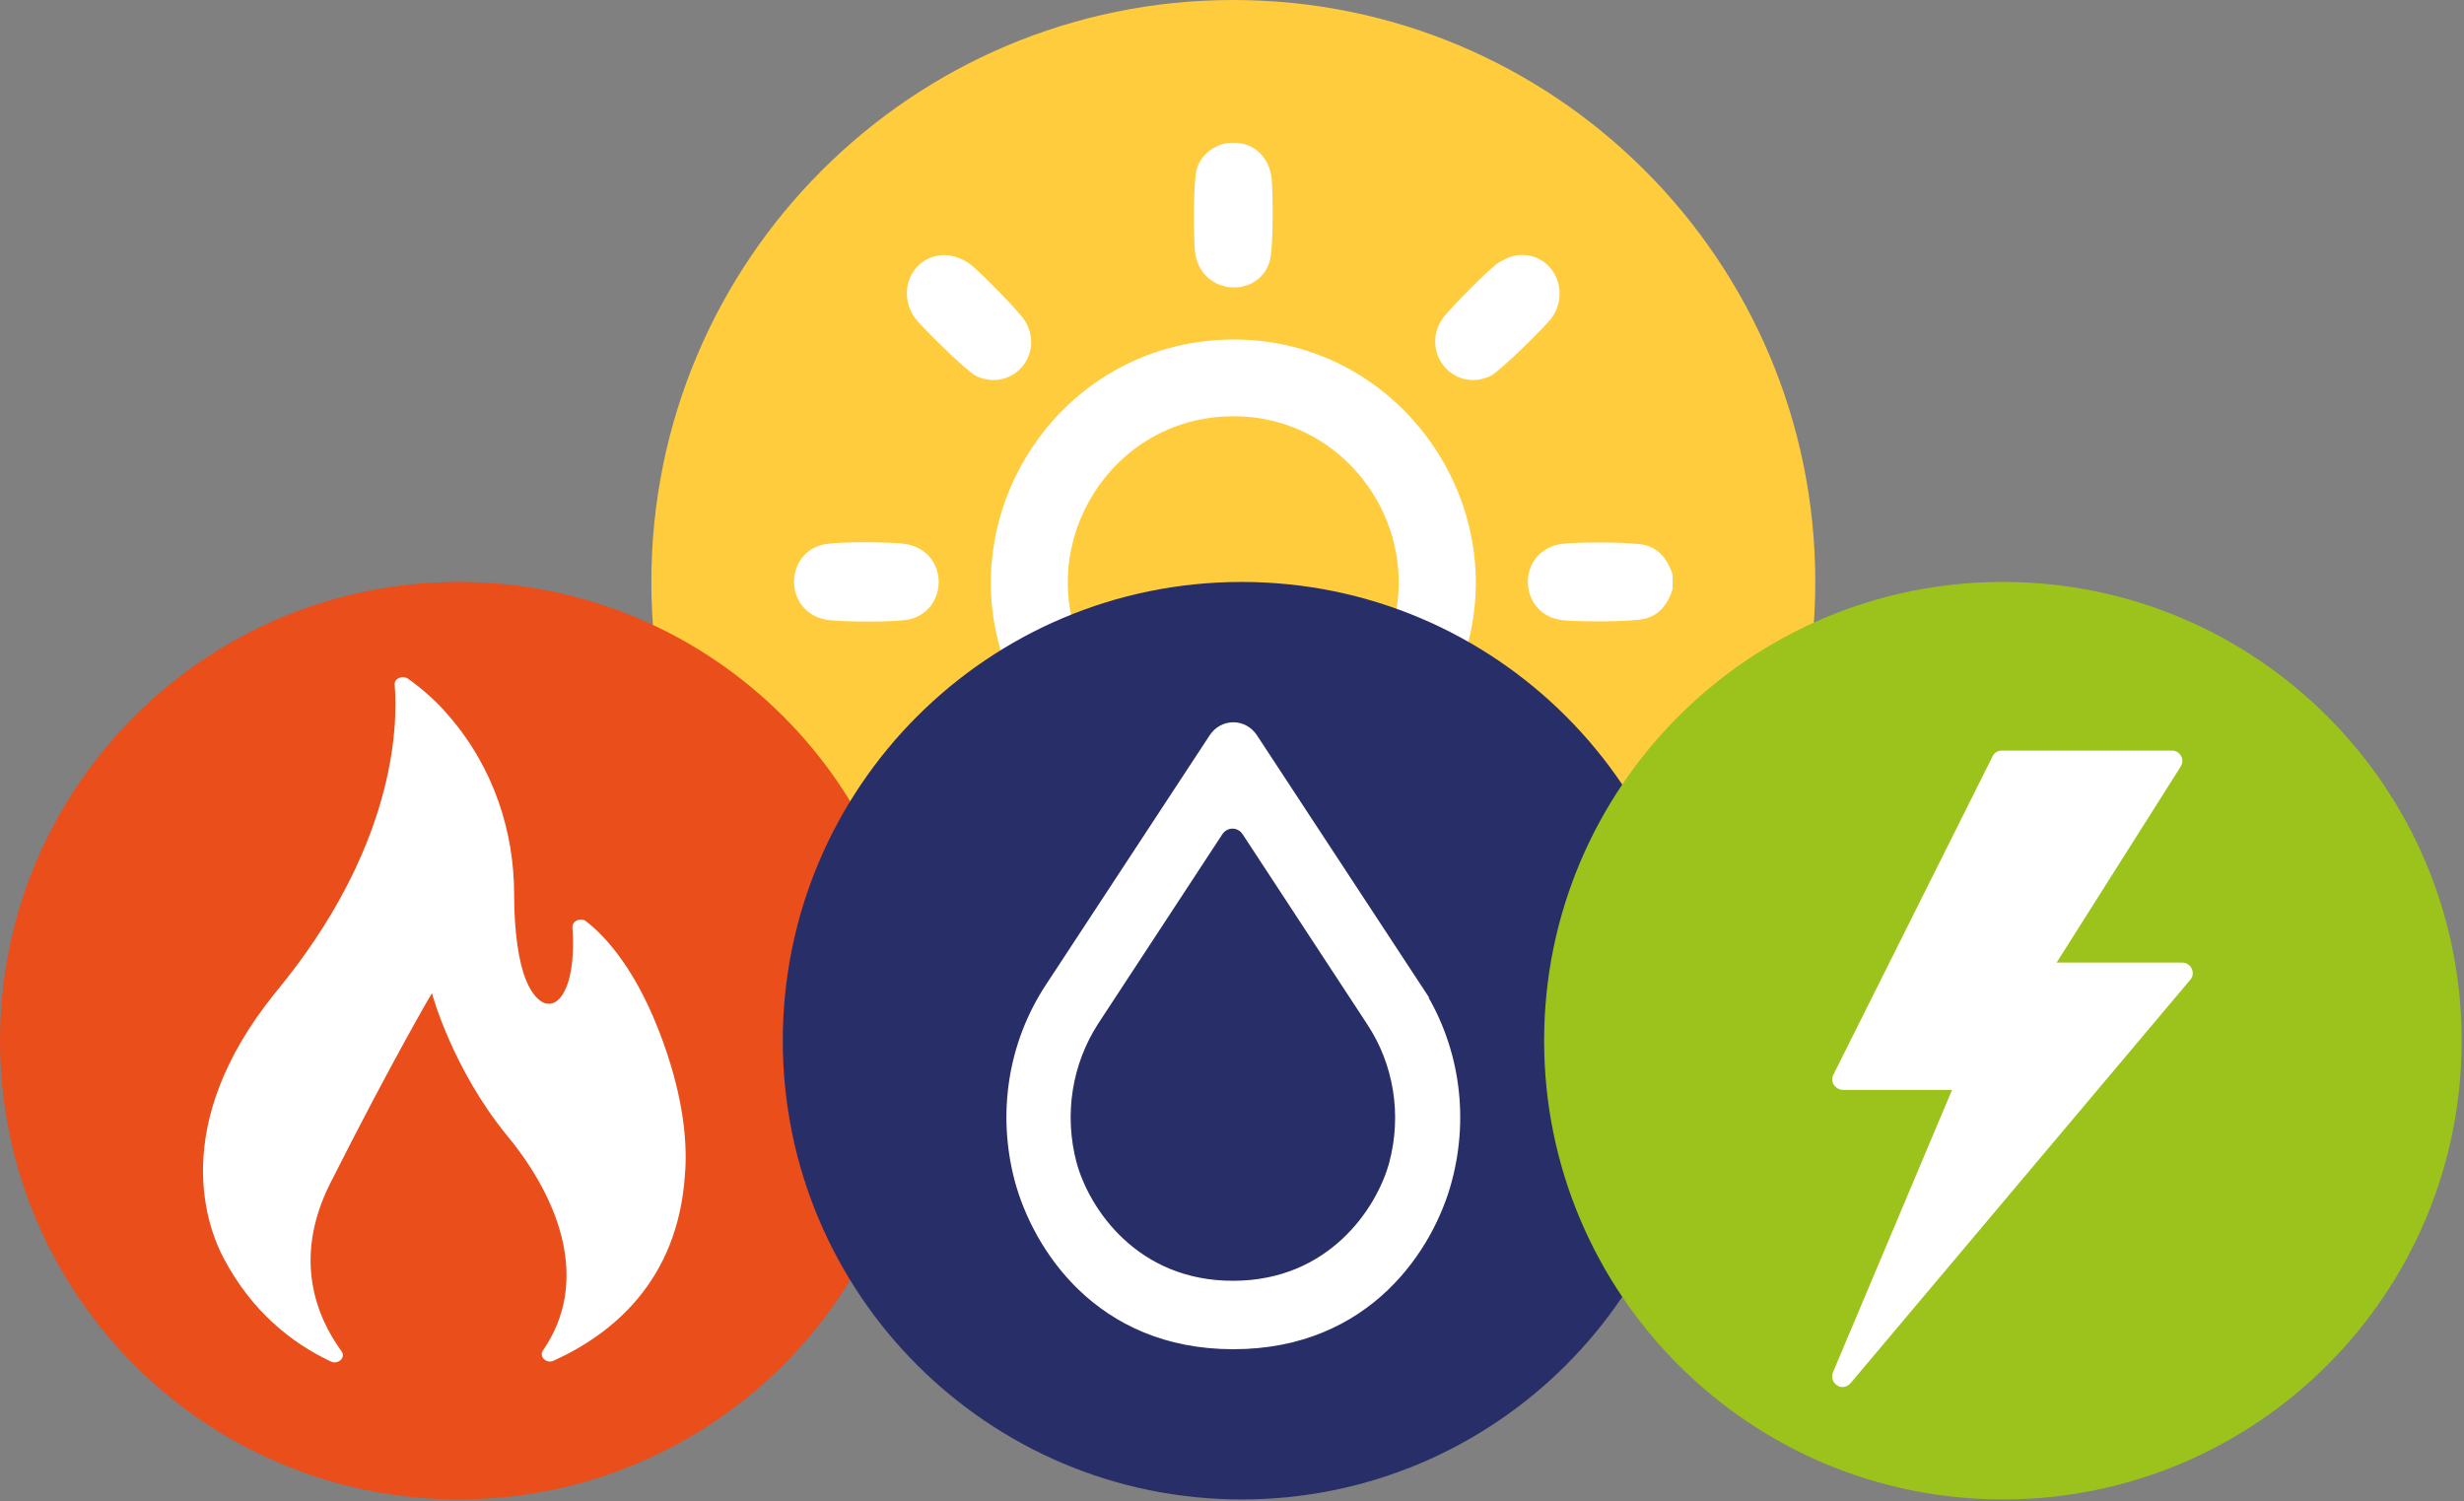
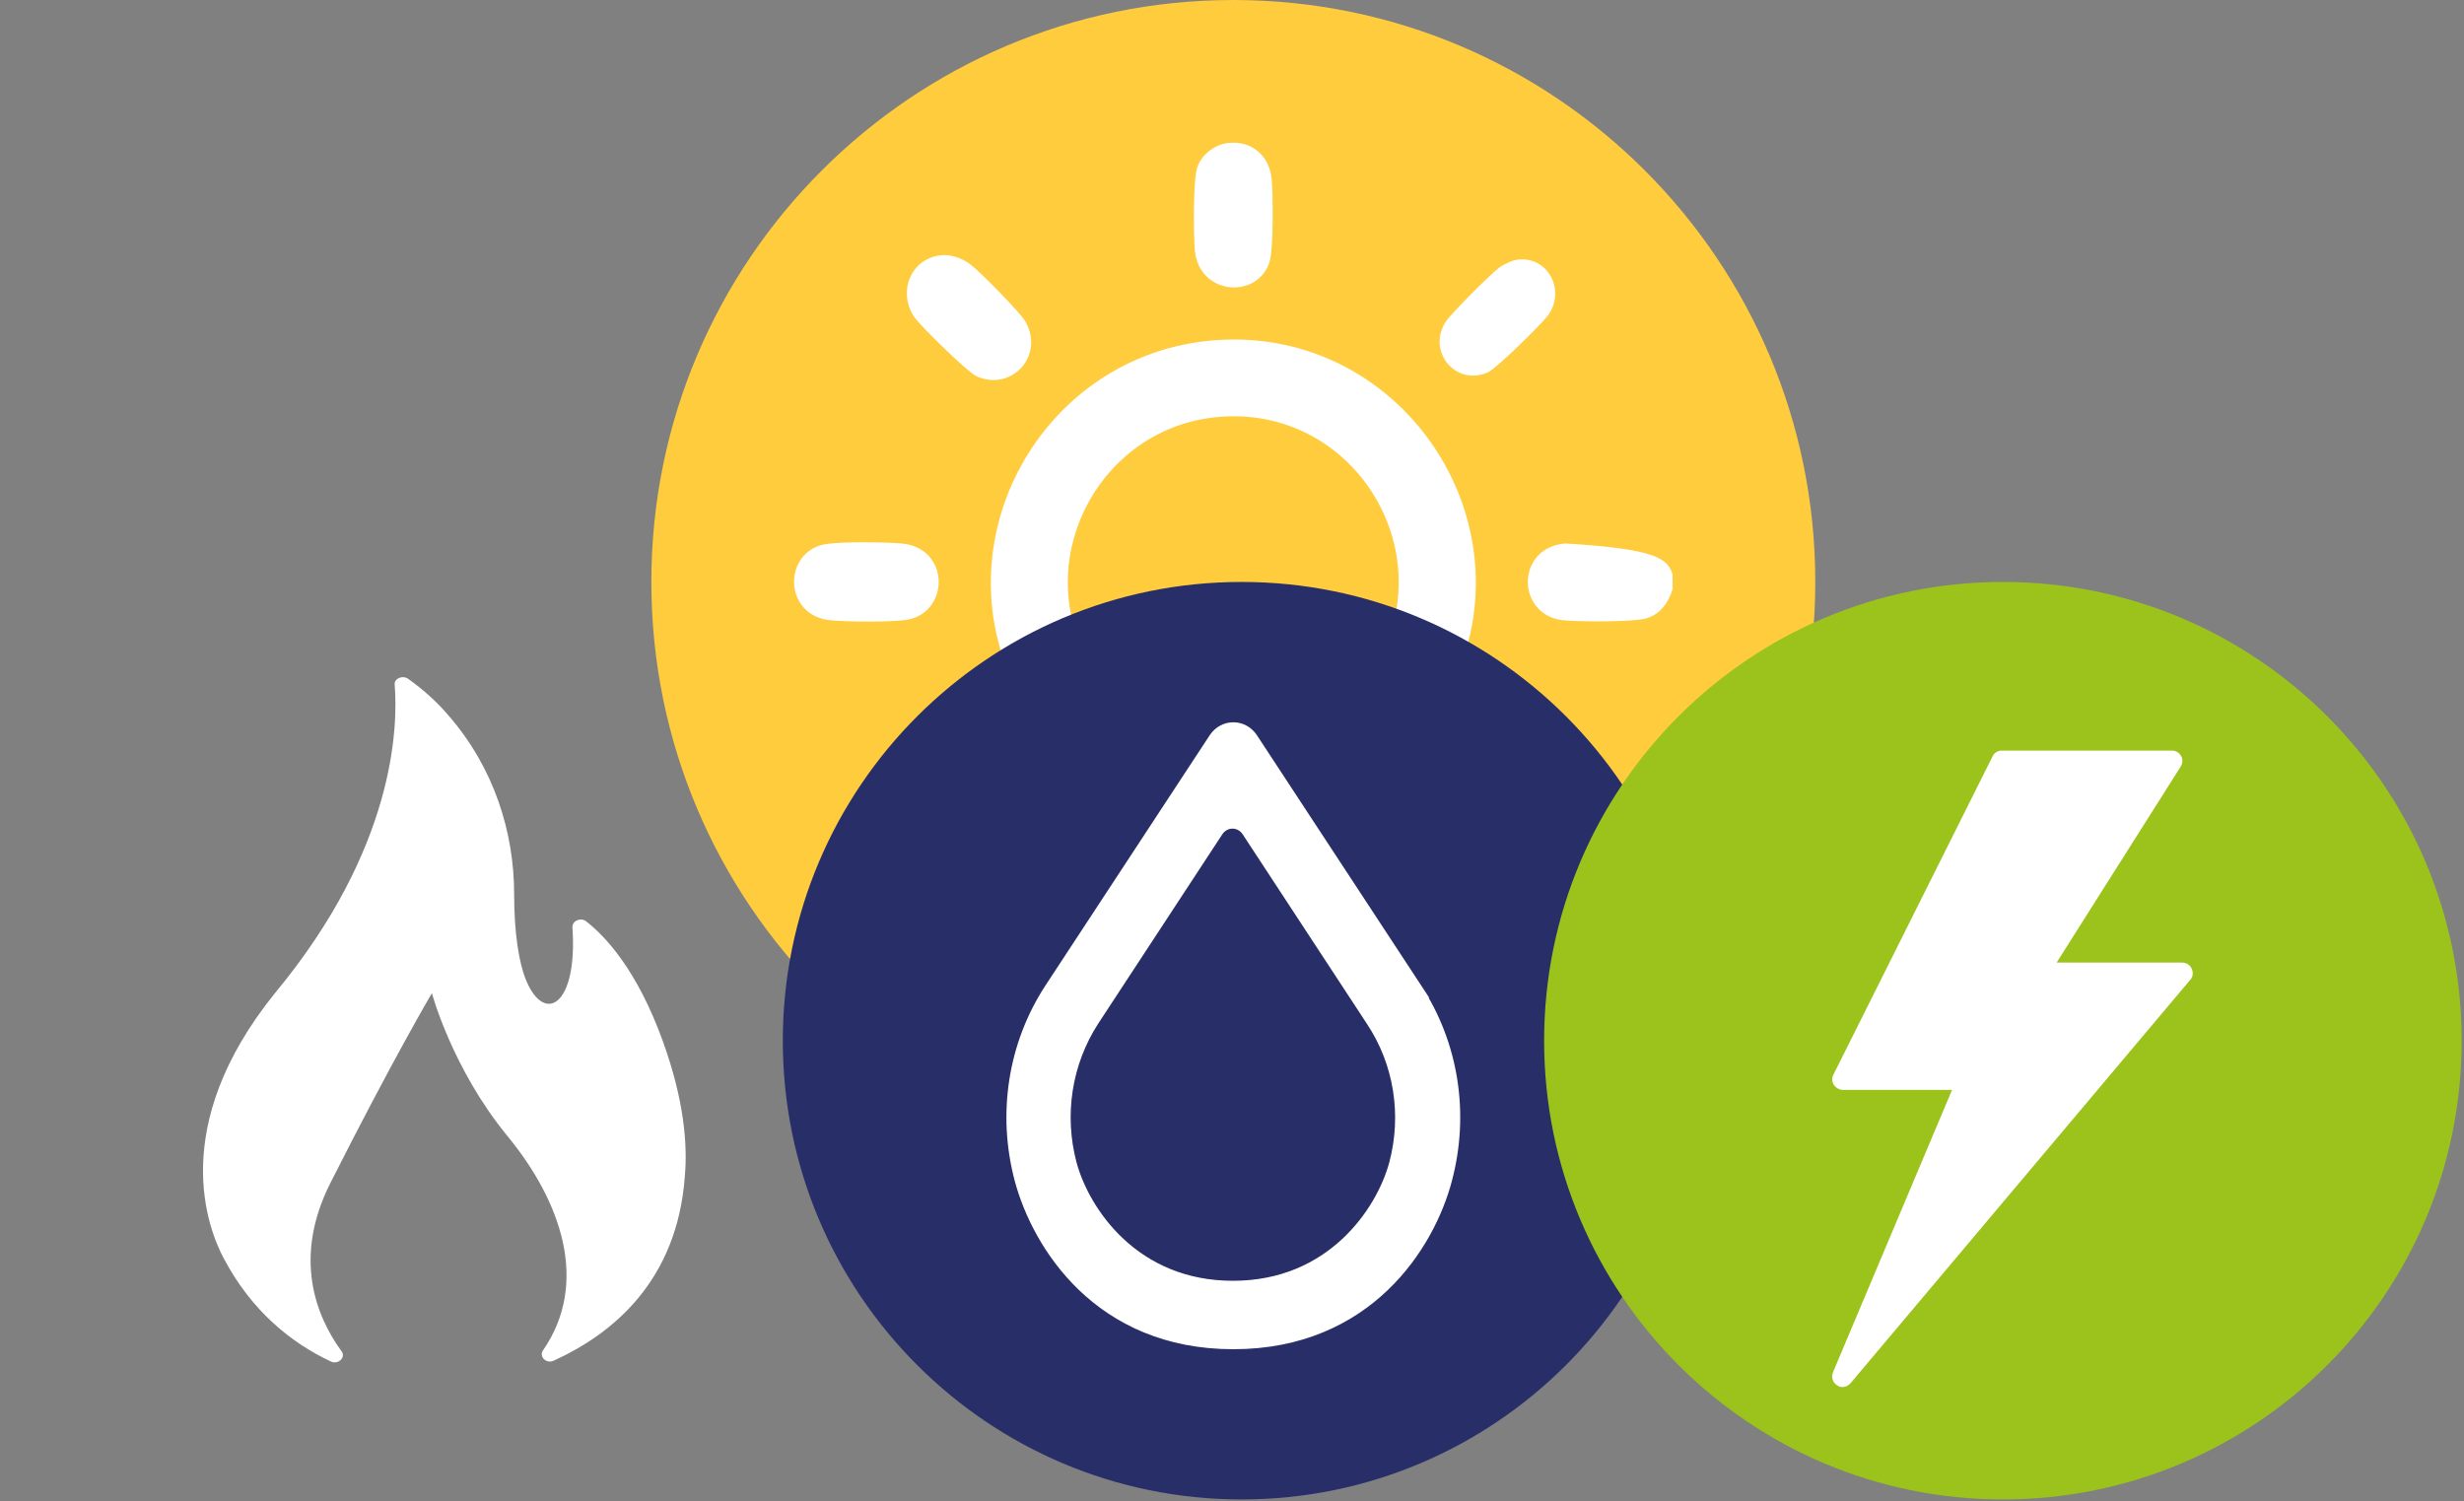
<svg xmlns="http://www.w3.org/2000/svg" width="100%" height="100%" viewBox="0 0 873 532" xml:space="preserve" style="fill-rule:evenodd;clip-rule:evenodd;stroke-miterlimit:10;">
  <rect x="0" y="0" width="873" height="532" fill="#808080" stroke="none" />
  <g>
    <path d="M436.967,0C550.846,0 643.159,92.317 643.159,206.192C643.159,320.067 550.846,412.388 436.967,412.388C323.088,412.388 230.775,320.071 230.775,206.192C230.775,92.313 323.088,0 436.967,0" style="fill:rgb(255,204,62);fill-rule:nonzero;" />
    <g>
-       <path d="M591.034,203.775L591.034,208.592C589.613,212.709 587.326,216.267 582.88,217.588C578.517,218.884 559.213,218.738 554.026,218.213C539.243,216.717 538.905,195.484 554.601,194.125C559.943,193.662 578.409,193.45 582.88,194.775C587.326,196.096 589.613,199.658 591.034,203.775ZM439.366,360.257L434.549,360.257C430.432,358.836 426.874,356.549 425.553,352.103C424.228,347.632 424.436,329.165 424.899,323.824C426.257,308.128 447.491,308.466 448.987,323.249C449.516,328.437 449.658,347.741 448.366,352.103C447.045,356.549 443.483,358.836 439.366,360.257Z" style="fill:white;fill-rule:nonzero;stroke:white;stroke-width:3.13px;" />
+       <path d="M591.034,203.775L591.034,208.592C589.613,212.709 587.326,216.267 582.88,217.588C578.517,218.884 559.213,218.738 554.026,218.213C539.243,216.717 538.905,195.484 554.601,194.125C587.326,196.096 589.613,199.658 591.034,203.775ZM439.366,360.257L434.549,360.257C430.432,358.836 426.874,356.549 425.553,352.103C424.228,347.632 424.436,329.165 424.899,323.824C426.257,308.128 447.491,308.466 448.987,323.249C449.516,328.437 449.658,347.741 448.366,352.103C447.045,356.549 443.483,358.836 439.366,360.257Z" style="fill:white;fill-rule:nonzero;stroke:white;stroke-width:3.13px;" />
      <path d="M488.599,237.064C464.52,277.977 403.911,275.26 382.978,232.772C364.336,195.005 389.703,149.897 431.428,146.18C480.303,141.792 513.632,194.53 488.599,237.063M430.807,122.096C370.153,126.534 333.482,192.909 363.049,246.696C395.091,304.963 479.445,304.867 511.107,246.313C542.72,187.805 496.849,117.28 430.807,122.096" style="fill:white;fill-rule:nonzero;" />
    </g>
  </g>
  <path d="M488.599,237.064C464.52,277.977 403.911,275.26 382.978,232.772C364.336,195.005 389.703,149.897 431.428,146.18C480.303,141.792 513.632,194.53 488.599,237.063L488.599,237.064ZM430.807,122.097C370.153,126.535 333.482,192.91 363.049,246.697C395.091,304.964 479.445,304.868 511.107,246.314C542.72,187.806 496.849,117.281 430.807,122.097Z" style="fill:none;stroke:white;stroke-width:3.13px;" />
  <path d="M333.929,91.971C336.958,91.754 340.367,93.067 342.767,94.842C345.913,97.163 360.221,111.68 361.975,114.755C368.054,125.422 357.7,136.872 346.65,131.884C343.779,130.588 327.062,114.259 325.112,111.288C319.833,103.234 324.262,92.667 333.929,91.971" style="fill:white;fill-rule:nonzero;" />
  <path d="M333.929,91.971C336.958,91.754 340.367,93.067 342.767,94.842C345.913,97.163 360.221,111.68 361.975,114.755C368.054,125.422 357.7,136.872 346.65,131.884C343.779,130.588 327.062,114.259 325.112,111.288C319.833,103.234 324.262,92.667 333.929,91.971Z" style="fill:none;stroke:white;stroke-width:3.13px;" />
  <path d="M537.945,91.959C548.387,90.917 554.558,102.509 548.803,111.288C546.857,114.259 530.136,130.588 527.265,131.884C515.744,137.084 505.361,124.405 512.29,113.896C514.19,111.017 528.19,97.025 531.148,94.838C532.786,93.63 535.94,92.159 537.944,91.959" style="fill:white;fill-rule:nonzero;" />
-   <path d="M537.945,91.959C548.387,90.917 554.558,102.509 548.803,111.288C546.857,114.259 530.136,130.588 527.265,131.884C515.744,137.084 505.361,124.405 512.29,113.896C514.19,111.017 528.19,97.025 531.148,94.838C532.786,93.63 535.94,92.159 537.944,91.959L537.945,91.959Z" style="fill:none;stroke:white;stroke-width:3.13px;" />
  <path d="M351.352,279.167C360.465,278.813 366.381,288.246 362.66,296.488C361.364,299.363 345.035,316.08 342.064,318.026C330.347,325.709 317.418,312.809 325.114,301.076C326.981,298.226 341.039,284.188 343.972,282.018C345.843,280.635 349.039,279.26 351.351,279.168" style="fill:white;fill-rule:nonzero;" />
  <path d="M351.352,279.167C360.465,278.813 366.381,288.246 362.66,296.488C361.364,299.363 345.035,316.08 342.064,318.026C330.347,325.709 317.418,312.809 325.114,301.076C326.981,298.226 341.039,284.188 343.972,282.018C345.843,280.635 349.039,279.26 351.351,279.168L351.352,279.167Z" style="fill:none;stroke:white;stroke-width:3.13px;" />
  <path d="M521.678,279.167C524.978,279.038 528.016,280.688 530.532,282.63C533.753,285.122 546.765,297.968 548.803,301.076C556.499,312.809 543.57,325.709 531.853,318.026C528.953,316.126 512.849,299.684 511.478,296.872C507.578,288.859 512.686,279.518 521.678,279.168" style="fill:white;fill-rule:nonzero;" />
  <path d="M521.678,279.167C524.978,279.038 528.016,280.688 530.532,282.63C533.753,285.122 546.765,297.968 548.803,301.076C556.499,312.809 543.57,325.709 531.853,318.026C528.953,316.126 512.849,299.684 511.478,296.872C507.578,288.859 512.686,279.518 521.678,279.168L521.678,279.167Z" style="fill:none;stroke:white;stroke-width:3.13px;" />
  <path d="M435.01,52.266C442.764,51.233 448.356,56.183 449.018,63.82C449.468,69.024 449.664,88.399 448.235,92.574C444.289,104.128 426.118,102.599 424.902,88.541C424.452,83.341 424.256,63.962 425.681,59.791C427.023,55.866 430.964,52.803 435.01,52.266" style="fill:white;fill-rule:nonzero;" />
  <path d="M435.01,52.266C442.764,51.233 448.356,56.183 449.018,63.82C449.468,69.024 449.664,88.399 448.235,92.574C444.289,104.128 426.118,102.599 424.902,88.541C424.452,83.341 424.256,63.962 425.681,59.791C427.023,55.866 430.964,52.803 435.01,52.266Z" style="fill:none;stroke:white;stroke-width:3.13px;" />
  <path d="M292.972,194.303C298.836,193.441 313.204,193.596 319.317,194.126C334.963,195.479 334.497,216.464 320.436,218.154C314.303,218.887 300.868,218.781 294.595,218.24C279.127,216.898 279.437,196.296 292.972,194.303" style="fill:white;fill-rule:nonzero;" />
  <g transform="matrix(-2.732,3.146,3.146,2.732,325.227,203.315)">
    <path d="M3.443,-7.263C2.364,-6.336 0.131,-3.708 -0.735,-2.517C-2.952,0.531 0.924,3.749 3.443,1.467C4.541,0.471 6.636,-1.98 7.525,-3.202C9.716,-6.216 5.934,-9.402 3.443,-7.263Z" style="fill:none;stroke:white;stroke-width:0.75px;" />
  </g>
  <g>
-     <path d="M162.546,206.193C252.317,206.193 325.092,278.968 325.092,368.739C325.092,458.51 252.317,531.281 162.546,531.281C72.775,531.281 0,458.51 0,368.739C0,278.968 72.775,206.193 162.546,206.193" style="fill:rgb(233,78,27);fill-rule:nonzero;" />
    <path d="M117.15,482.373C119.788,483.69 122.713,480.91 120.958,478.71C112.025,466.41 103.679,445.764 117.004,419.26C139.408,374.889 153.025,351.897 153.025,351.897C153.025,351.897 160.204,378.697 179.825,402.564C198.717,425.556 208.967,454.402 192.417,478.418C190.809,480.614 193.592,483.397 196.225,482.081C216.875,472.706 240.008,453.964 242.646,416.623C243.671,405.202 242.208,389.24 234.883,369.031C225.658,343.406 214.237,331.543 207.645,326.418C205.745,324.951 202.67,326.272 202.816,328.614C204.72,356.143 193.003,363.172 186.412,347.36C183.779,341.06 182.166,330.227 182.166,316.897C182.166,294.789 174.991,272.089 159.028,253.639C154.928,248.806 150.099,244.414 144.532,240.46C142.482,239.143 139.553,240.46 139.844,242.656C141.019,257.594 139.994,300.498 97.527,351.752C59.014,399.344 73.948,435.806 79.223,445.765C89.177,464.653 103.236,475.782 117.148,482.373" style="fill:white;fill-rule:nonzero;" />
    <path d="M439.896,206.193C529.667,206.193 602.442,278.968 602.442,368.739C602.442,458.51 529.667,531.281 439.896,531.281C350.125,531.281 277.35,458.51 277.35,368.739C277.35,278.968 350.125,206.193 439.896,206.193" style="fill:rgb(40,46,104);fill-rule:nonzero;" />
    <path d="M494.956,412.622C490.268,429.951 472.26,456.643 436.823,456.643C401.386,456.643 383.373,429.951 378.685,412.622C373.997,394.984 376.927,376.251 386.739,361.109L430.66,294.105C433.581,289.651 439.768,289.651 442.685,294.105L486.61,361.109C496.714,376.251 499.643,394.984 494.956,412.622M501.106,350.651L442.977,262.088C440.056,257.638 433.877,257.638 430.956,262.088L372.827,350.651C359.944,370.318 356.135,394.672 362.285,417.772C368.435,440.564 389.814,475.218 436.968,475.218C484.122,475.218 505.647,440.564 511.651,417.772C517.801,394.672 513.993,370.318 501.105,350.651" style="fill:white;fill-rule:nonzero;" />
  </g>
  <path d="M494.956,412.622C490.268,429.951 472.26,456.643 436.823,456.643C401.386,456.643 383.373,429.951 378.685,412.622C373.997,394.984 376.927,376.251 386.739,361.109L430.66,294.105C433.581,289.651 439.768,289.651 442.685,294.105L486.61,361.109C496.714,376.251 499.643,394.984 494.956,412.622ZM501.106,350.651L442.977,262.088C440.056,257.638 433.877,257.638 430.956,262.088L372.827,350.651C359.944,370.318 356.135,394.672 362.285,417.772C368.435,440.564 389.814,475.218 436.968,475.218C484.122,475.218 505.647,440.564 511.651,417.772C517.801,394.672 513.993,370.318 501.105,350.651L501.106,350.651Z" style="fill:none;stroke:white;stroke-width:5.67px;stroke-miterlimit:3.514;" />
  <g>
    <path d="M709.632,206.193C799.403,206.193 872.178,278.968 872.178,368.739C872.178,458.51 799.403,531.281 709.632,531.281C619.861,531.281 547.086,458.51 547.086,368.739C547.086,278.968 619.861,206.193 709.632,206.193" style="fill:rgb(155,195,27);fill-rule:nonzero;" />
    <path d="M652.815,491.452C652.082,491.452 651.498,491.306 650.911,490.864C649.303,489.839 648.715,487.939 649.448,486.181L691.619,386.164L652.961,386.164C651.644,386.164 650.473,385.431 649.74,384.406C649.007,383.235 649.007,381.918 649.594,380.748L705.973,267.99C706.556,266.673 707.873,265.94 709.34,265.94L769.523,265.94C770.844,265.94 772.161,266.673 772.748,267.844C773.477,269.015 773.331,270.482 772.598,271.652L728.669,341.06L773.186,341.06C774.649,341.06 775.969,341.939 776.553,343.26C777.137,344.581 776.995,346.185 775.97,347.21L655.744,489.989C654.865,491.014 653.84,491.452 652.815,491.452" style="fill:white;fill-rule:nonzero;" />
  </g>
</svg>